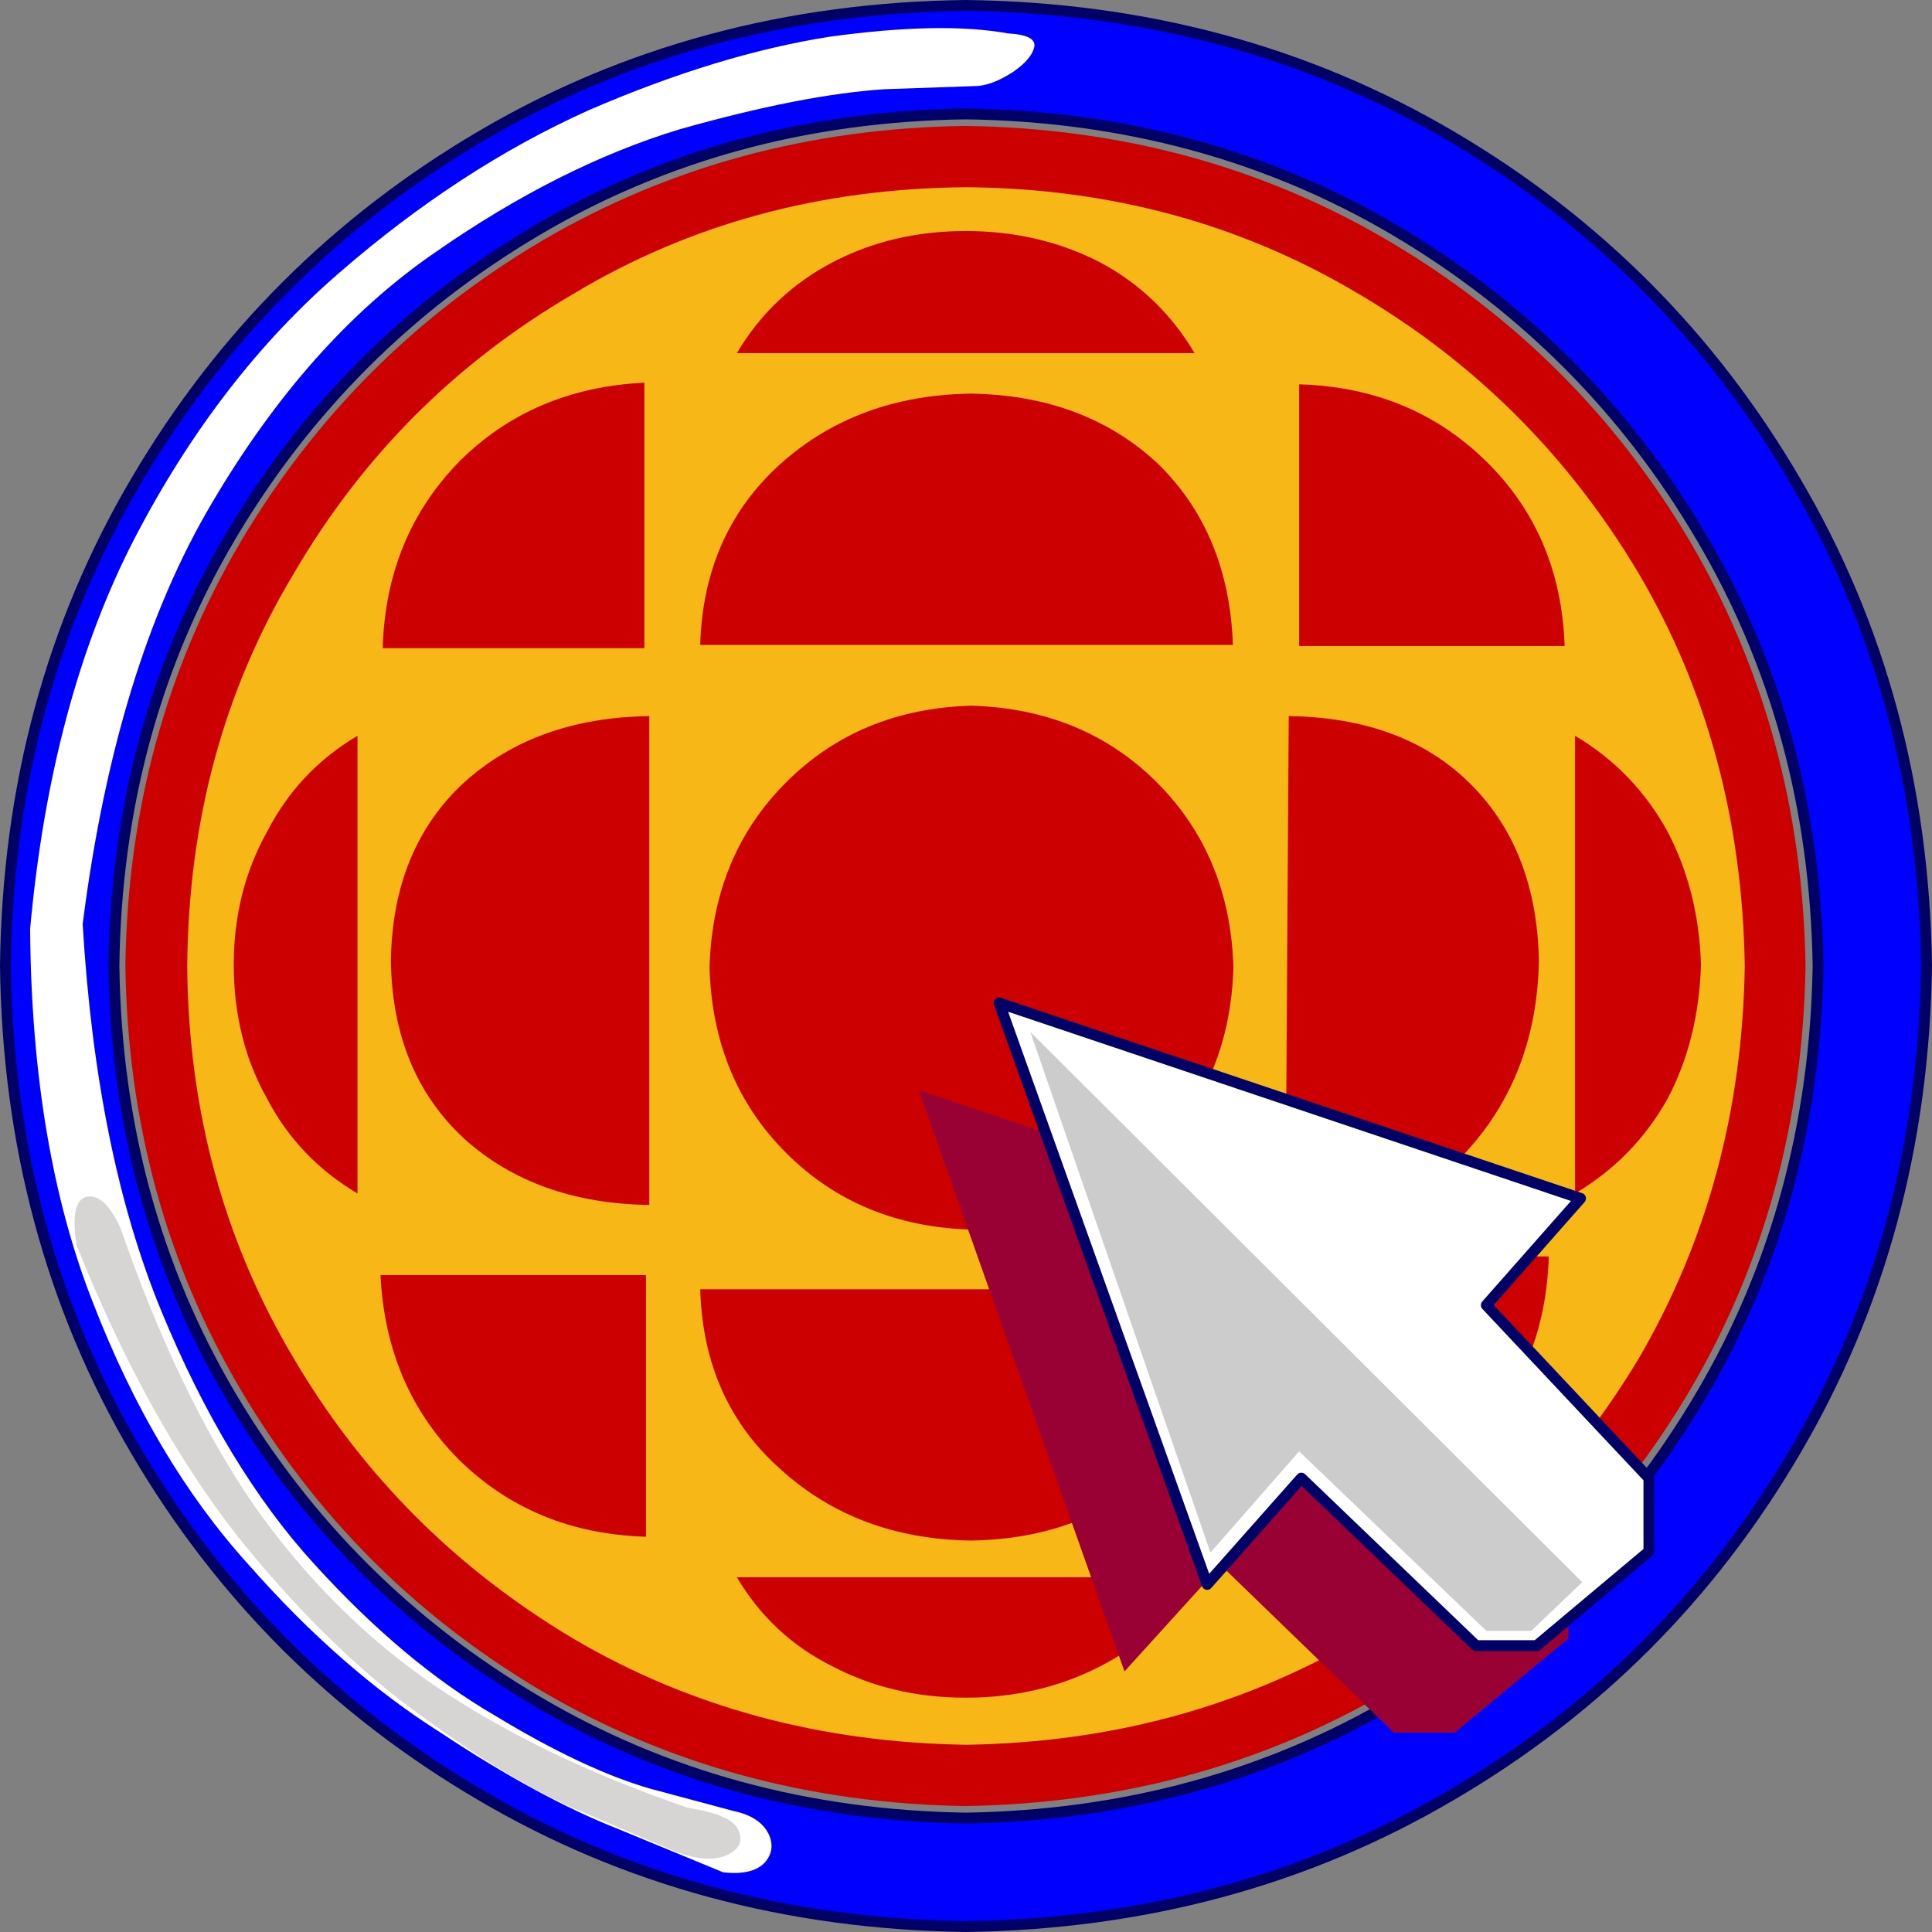
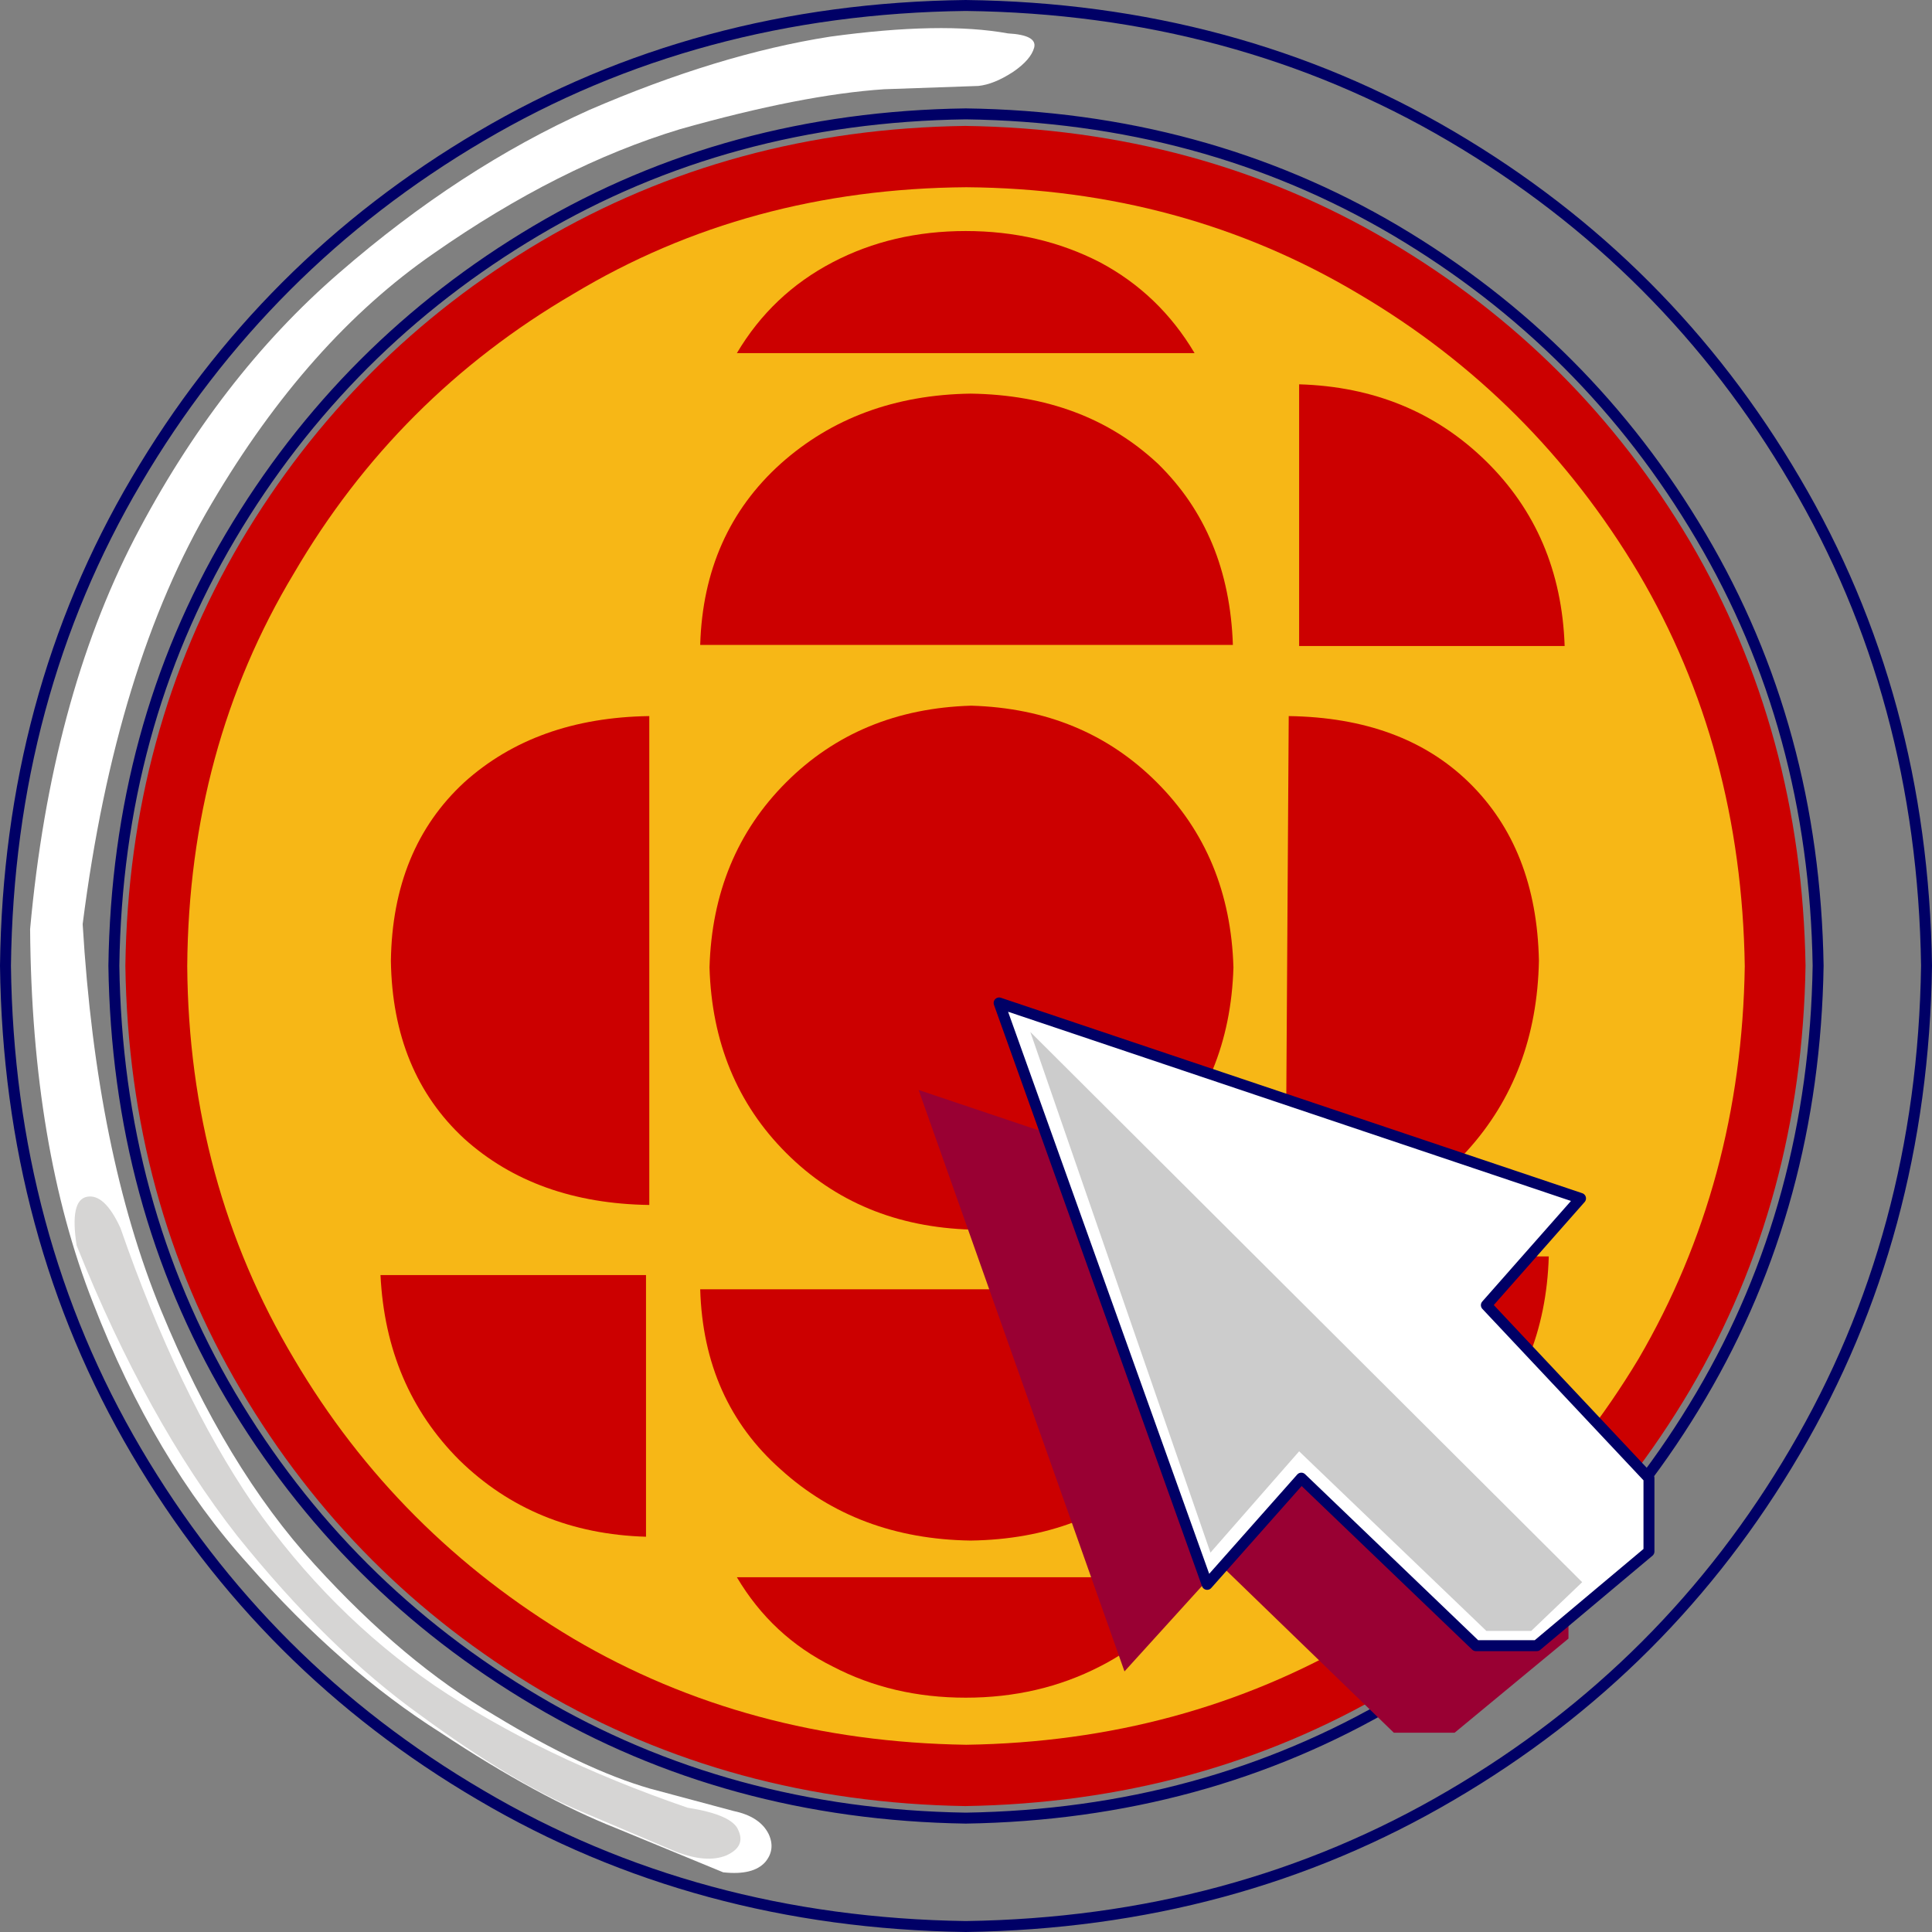
<svg xmlns="http://www.w3.org/2000/svg" height="176.45px" width="176.45px">
  <rect width="100%" height="100%" fill="#808080" stroke="none" />
  <g transform="matrix(1.0, 0.0, 0.0, 1.0, 88.25, 88.25)">
    <path d="M76.65 -0.05 Q76.3 21.35 66.1 38.7 55.9 55.95 38.65 66.15 21.3 76.35 -0.1 76.7 -21.45 76.35 -38.85 66.15 -56.05 55.95 -66.25 38.7 -76.5 21.35 -76.8 -0.05 -76.5 -21.4 -66.25 -38.8 -56.05 -56.0 -38.85 -66.2 -21.45 -76.45 -0.1 -76.75 21.3 -76.45 38.65 -66.2 55.9 -56.0 66.1 -38.8 76.3 -21.4 76.65 -0.05" fill="#cc0000" fill-rule="evenodd" stroke="none" />
    <path d="M71.1 0.0 Q70.8 19.75 61.4 35.85 51.8 51.8 35.85 61.4 19.75 70.8 0.0 71.1 -19.95 70.8 -35.9 61.4 -52.0 51.8 -61.4 35.85 -71.0 19.75 -71.15 0.0 -71.0 -19.95 -61.4 -35.9 -52.0 -52.0 -35.9 -61.4 -19.95 -71.0 0.0 -71.15 19.75 -71.0 35.85 -61.4 51.8 -52.0 61.4 -35.9 70.8 -19.95 71.1 0.0" fill="#f7b716" fill-rule="evenodd" stroke="none" />
-     <path d="M67.1 39.2 Q77.45 21.65 77.8 -0.05 77.45 -21.75 67.1 -39.25 56.75 -56.8 39.2 -67.2 21.65 -77.55 -0.05 -77.85 -21.75 -77.55 -39.25 -67.2 -56.8 -56.8 -67.2 -39.25 -77.55 -21.75 -77.85 -0.05 -77.55 21.65 -67.2 39.2 -56.8 56.75 -39.25 67.1 -21.75 77.45 -0.05 77.8 21.65 77.45 39.2 67.1 56.75 56.75 67.1 39.2 M44.3 -75.8 Q64.1 -64.15 75.7 -44.35 87.35 -24.6 87.7 -0.05 87.35 24.5 75.7 44.3 64.1 64.1 44.3 75.7 24.5 87.35 -0.05 87.7 -24.6 87.35 -44.35 75.7 -64.15 64.1 -75.8 44.3 -87.45 24.5 -87.75 -0.05 -87.45 -24.6 -75.8 -44.35 -64.15 -64.15 -44.35 -75.8 -24.6 -87.45 -0.05 -87.75 24.5 -87.45 44.3 -75.8" fill="#0000ff" fill-rule="evenodd" stroke="none" />
    <path d="M44.3 -75.8 Q24.5 -87.45 -0.05 -87.75 -24.6 -87.45 -44.35 -75.8 -64.15 -64.15 -75.8 -44.35 -87.45 -24.6 -87.75 -0.05 -87.45 24.5 -75.8 44.3 -64.15 64.1 -44.35 75.7 -24.6 87.35 -0.05 87.7 24.5 87.35 44.3 75.7 64.1 64.1 75.7 44.3 87.35 24.5 87.7 -0.05 87.35 -24.6 75.7 -44.35 64.1 -64.15 44.3 -75.8 M67.1 39.2 Q56.75 56.75 39.2 67.1 21.65 77.45 -0.05 77.8 -21.75 77.45 -39.25 67.1 -56.8 56.75 -67.2 39.2 -77.55 21.65 -77.85 -0.05 -77.55 -21.75 -67.2 -39.25 -56.8 -56.8 -39.25 -67.2 -21.75 -77.55 -0.05 -77.85 21.65 -77.55 39.2 -67.2 56.75 -56.8 67.1 -39.25 77.45 -21.75 77.8 -0.05 77.45 21.65 67.1 39.2" fill="none" stroke="#000066" stroke-linecap="round" stroke-linejoin="round" stroke-width="1.0" />
    <path d="M1.1 -80.4 L-7.5 -80.1 Q-15.0 -79.6 -26.15 -76.45 -37.2 -73.1 -48.65 -65.1 -60.15 -57.15 -68.9 -42.3 -77.7 -27.45 -80.7 -3.85 -79.45 17.05 -73.55 31.4 -67.65 45.75 -59.5 54.65 -51.35 63.6 -43.1 68.4 -34.95 73.35 -28.9 75.1 L-21.25 77.15 Q-18.85 77.65 -18.05 79.25 -17.4 80.65 -18.35 81.8 -19.45 83.05 -22.2 82.75 L-31.9 78.75 Q-39.1 75.9 -48.0 70.0 -57.1 64.25 -65.55 54.65 -74.2 45.1 -79.75 30.75 -85.35 16.55 -85.5 -3.4 -83.6 -24.3 -75.95 -39.1 -68.3 -53.8 -57.25 -63.35 -46.25 -72.9 -34.45 -78.2 -22.65 -83.3 -12.45 -84.9 -2.25 -86.3 3.8 -85.2 6.5 -85.05 6.2 -83.9 5.9 -82.8 4.3 -81.7 2.55 -80.55 1.1 -80.4" fill="#ffffff" fill-rule="evenodd" stroke="none" />
    <path d="M-81.25 25.5 Q-81.9 21.35 -80.3 21.05 -78.7 20.75 -77.25 23.9 -72.0 39.05 -65.15 49.1 -58.1 59.15 -48.55 65.7 -38.85 72.25 -25.45 76.85 -21.3 77.5 -20.8 78.95 -20.15 80.4 -21.9 81.2 -23.7 81.95 -26.55 80.85 L-35.15 77.2 Q-41.55 74.5 -49.85 68.4 -58.3 62.35 -66.6 52.0 -74.85 41.45 -81.25 25.5" fill="#d6d5d4" fill-rule="evenodd" stroke="none" />
    <path d="M24.4 0.1 Q24.1 10.35 17.4 17.05 10.7 23.75 0.45 24.05 -9.75 23.75 -16.45 17.05 -23.15 10.35 -23.45 0.1 -23.15 -10.1 -16.45 -16.8 -9.75 -23.5 0.45 -23.8 10.7 -23.5 17.4 -16.8 24.1 -10.1 24.4 0.1" fill="#cc0000" fill-rule="evenodd" stroke="none" />
    <path d="M29.45 -22.85 Q39.85 -22.7 45.9 -16.8 52.1 -10.75 52.3 -0.5 52.1 9.85 45.75 16.85 39.35 23.9 29.15 24.2 L29.45 -22.85" fill="#cc0000" fill-rule="evenodd" stroke="none" />
    <path d="M-28.95 21.8 Q-39.3 21.65 -45.85 15.75 -52.4 9.7 -52.55 -0.5 -52.4 -10.75 -45.85 -16.8 -39.3 -22.7 -28.95 -22.85 L-28.95 21.8" fill="#cc0000" fill-rule="evenodd" stroke="none" />
    <path d="M24.35 29.5 Q24.2 39.7 17.5 45.95 10.8 52.3 0.4 52.45 -9.95 52.3 -16.95 45.95 -24.0 39.7 -24.3 29.5 L24.35 29.5" fill="#cc0000" fill-rule="evenodd" stroke="none" />
    <path d="M-24.3 -29.35 Q-24.0 -39.55 -16.95 -45.9 -9.95 -52.15 0.4 -52.3 10.8 -52.15 17.5 -45.9 24.0 -39.55 24.35 -29.35 L-24.3 -29.35" fill="#cc0000" fill-rule="evenodd" stroke="none" />
-     <path d="M-29.4 -53.3 L-29.4 -29.05 -53.3 -29.05 Q-53.0 -39.25 -46.3 -46.1 -39.6 -52.8 -29.4 -53.3" fill="#cc0000" fill-rule="evenodd" stroke="none" />
    <path d="M29.3 50.75 L29.3 26.5 53.2 26.5 Q52.9 36.7 46.2 43.55 39.5 50.4 29.3 50.75" fill="#cc0000" fill-rule="evenodd" stroke="none" />
    <path d="M54.65 -29.25 L30.4 -29.25 30.4 -53.15 Q40.6 -52.85 47.45 -46.15 54.3 -39.45 54.65 -29.25" fill="#cc0000" fill-rule="evenodd" stroke="none" />
    <path d="M-53.5 28.2 L-29.25 28.2 -29.25 52.1 Q-39.45 51.8 -46.3 45.1 -53.0 38.4 -53.5 28.2" fill="#cc0000" fill-rule="evenodd" stroke="none" />
    <path d="M20.85 -56.0 L-20.95 -56.0 Q-17.75 -61.4 -12.2 -64.3 -6.75 -67.15 -0.05 -67.15 6.65 -67.15 12.2 -64.3 17.65 -61.4 20.85 -56.0" fill="#cc0000" fill-rule="evenodd" stroke="none" />
    <path d="M-20.95 55.8 L20.85 55.8 Q17.65 61.2 12.2 63.95 6.65 66.8 -0.05 66.8 -6.75 66.8 -12.2 63.95 -17.75 61.2 -20.95 55.8" fill="#cc0000" fill-rule="evenodd" stroke="none" />
-     <path d="M55.6 20.75 L55.6 -21.05 Q61.0 -17.85 64.05 -12.3 66.9 -6.85 67.1 -0.15 66.9 6.7 64.05 12.1 61.0 17.55 55.6 20.75" fill="#cc0000" fill-rule="evenodd" stroke="none" />
-     <path d="M-55.6 -21.05 L-55.6 20.75 Q-61.0 17.55 -63.85 12.1 -66.9 6.7 -66.9 -0.15 -66.9 -6.85 -63.85 -12.3 -61.0 -17.85 -55.6 -21.05" fill="#cc0000" fill-rule="evenodd" stroke="none" />
    <path d="M48.75 29.15 L40.15 38.9 55.0 54.7 55.0 61.4 44.6 70.0 39.05 70.0 23.25 54.7 14.45 64.4 -4.35 11.3 48.75 29.15" fill="#990033" fill-rule="evenodd" stroke="none" />
    <path d="M56.1 21.2 L47.5 30.95 62.35 46.75 62.35 53.45 52.1 62.05 46.55 62.05 30.6 46.75 22.0 56.45 3.0 3.35 56.1 21.2" fill="#ffffff" fill-rule="evenodd" stroke="none" />
    <path d="M56.1 21.2 L3.0 3.35 22.0 56.45 30.6 46.75 46.55 62.05 52.1 62.05 62.35 53.45 62.35 46.75 47.5 30.95 56.1 21.2 Z" fill="none" stroke="#000066" stroke-linecap="round" stroke-linejoin="round" stroke-width="1.0" />
    <path d="M57.05 55.0 L7.15 6.5 53.1 21.95 44.95 31.2 58.65 47.95 59.8 52.75 57.05 55.0" fill="#ffffff" fill-rule="evenodd" stroke="none" />
    <path d="M5.85 6.0 L56.25 56.25 51.6 60.7 47.5 60.7 30.4 44.3 22.3 53.55 5.85 6.0" fill="#cccccc" fill-rule="evenodd" stroke="none" />
  </g>
</svg>